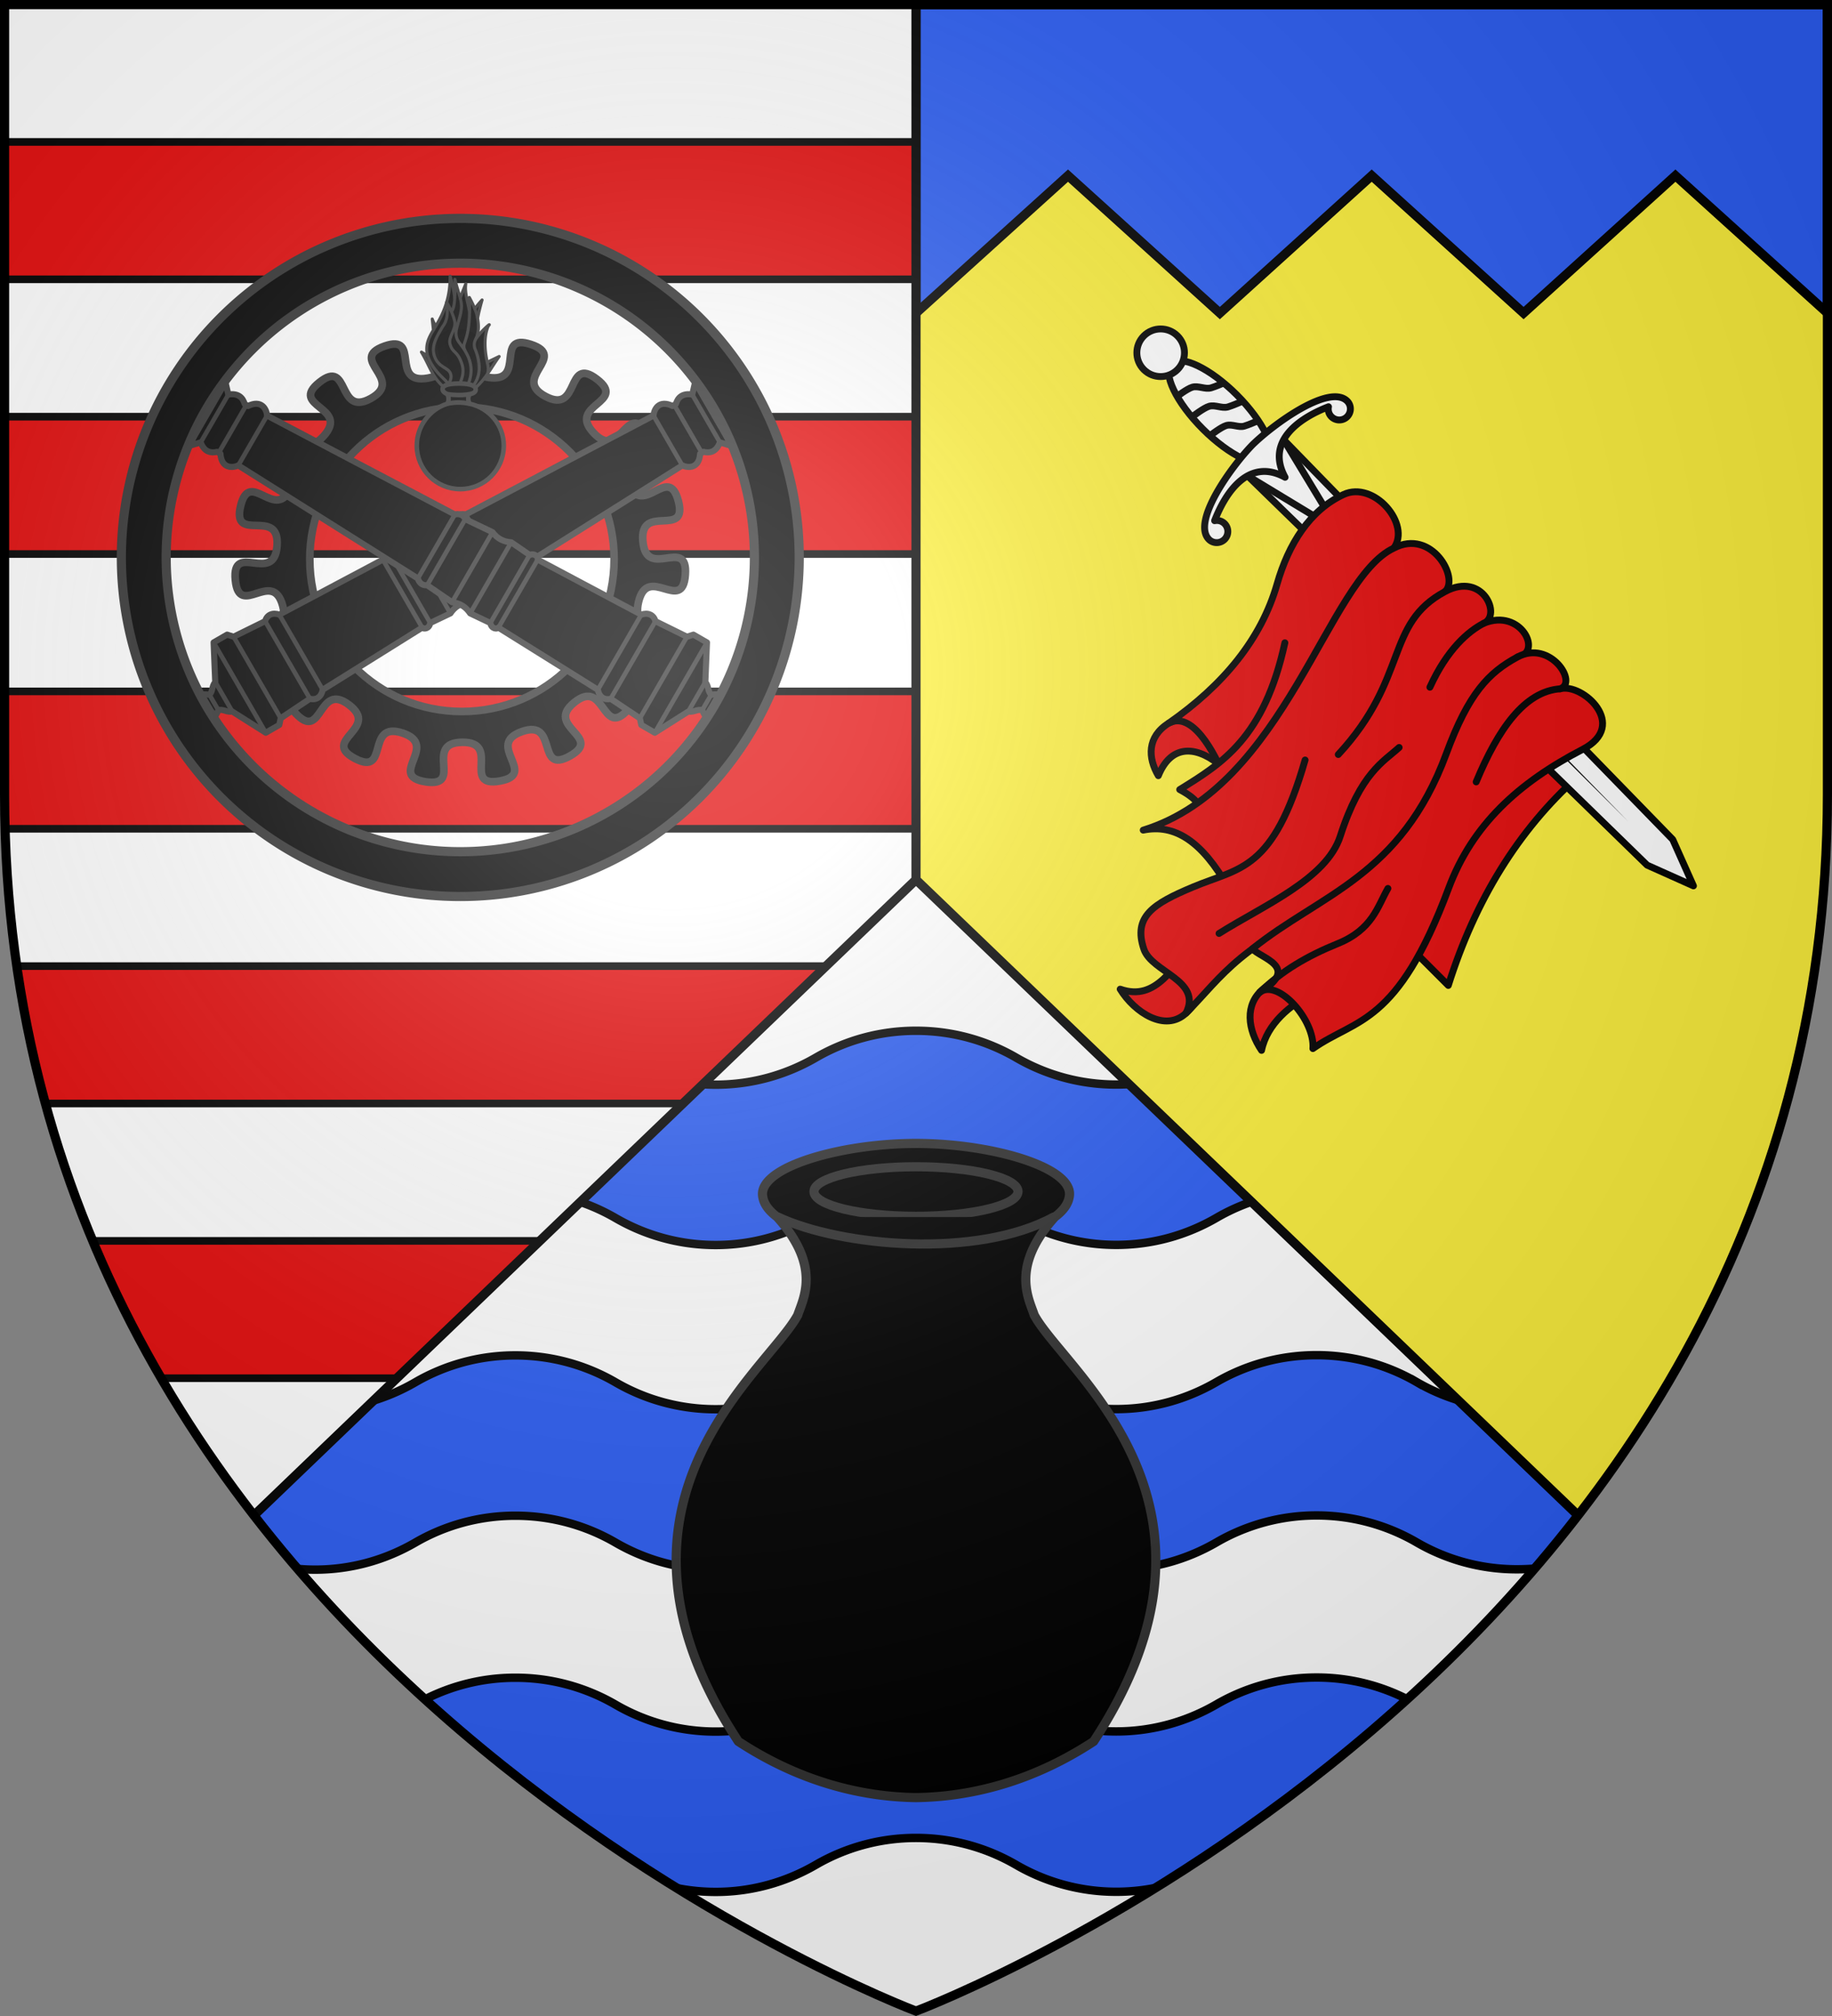
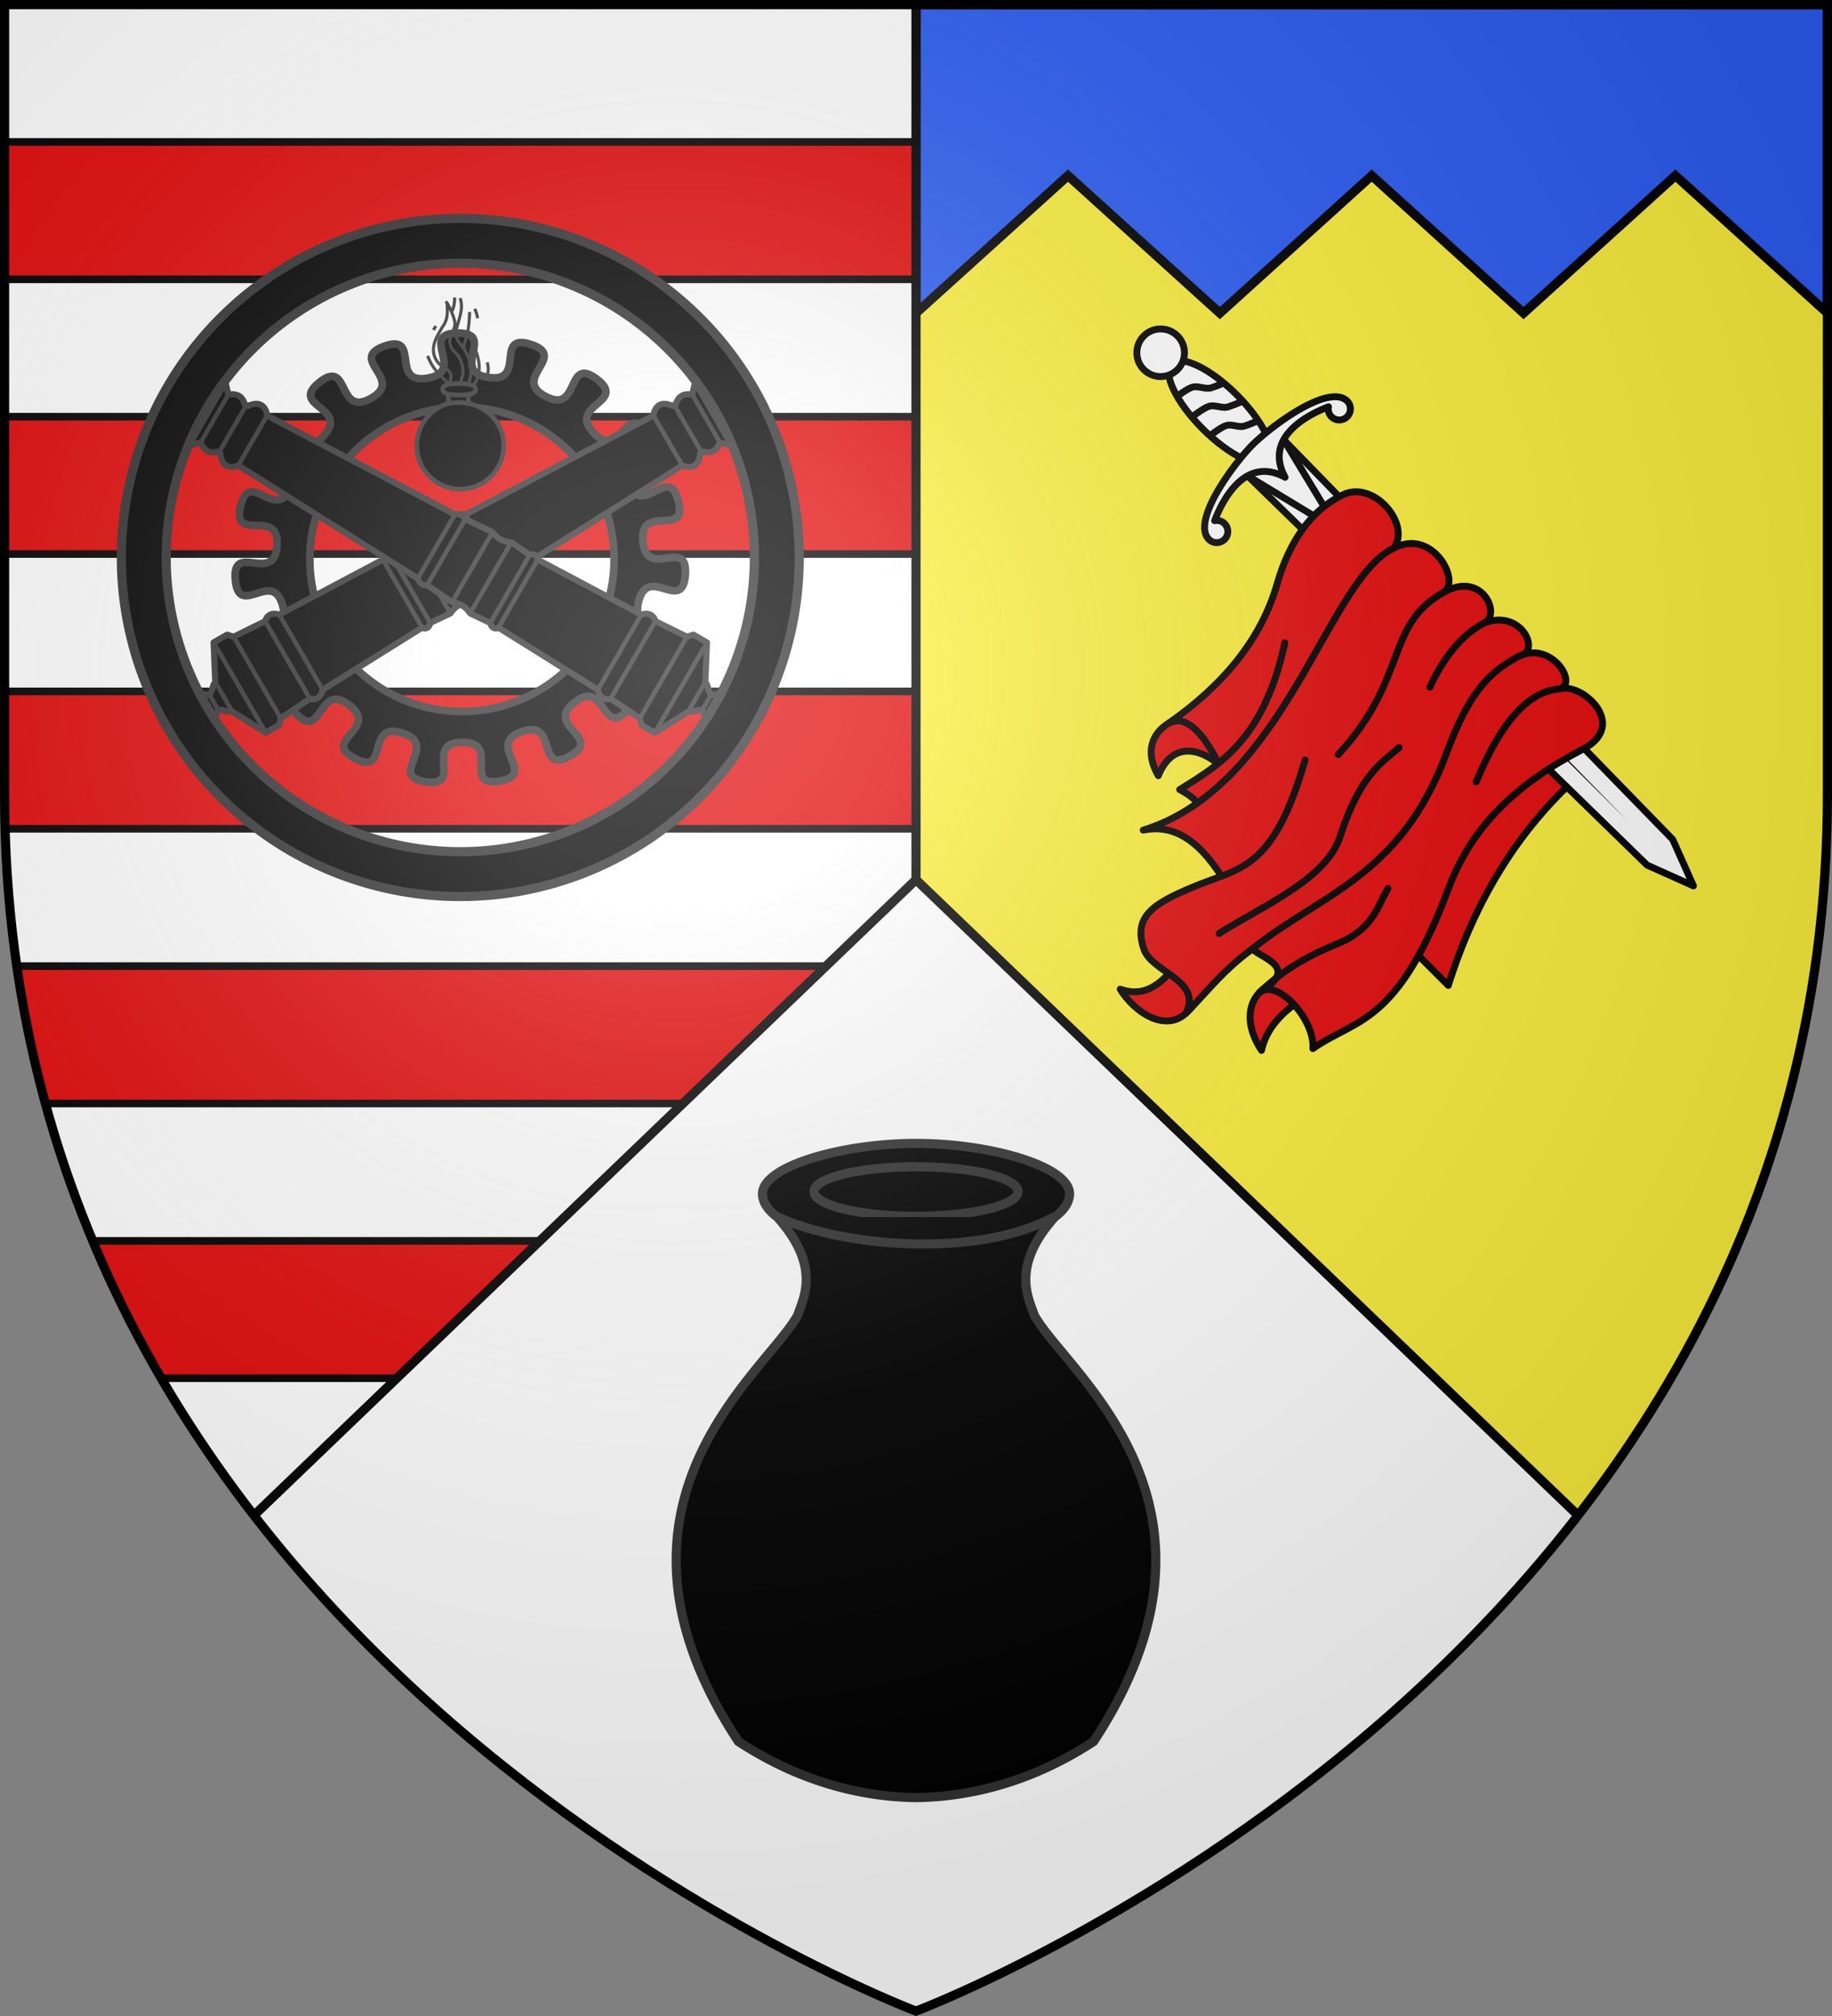
<svg xmlns="http://www.w3.org/2000/svg" xmlns:xlink="http://www.w3.org/1999/xlink" height="660" viewBox="-300 -300 600 660" width="600">
  <rect x="-300" y="-300" width="600" height="660" fill="#808080" stroke="none" />
  <clipPath id="a">
    <path d="M-298.5-298.5H0v657S-298.5 246.31-298.5-40z" />
  </clipPath>
  <clipPath id="c">
-     <path d="m0-12-216.875 208.156C-128.497 310.228 0 358.5 0 358.5s128.497-48.272 216.875-162.344z" />
-   </clipPath>
+     </clipPath>
  <radialGradient id="d" cx="-80" cy="-80" gradientUnits="userSpaceOnUse" r="405">
    <stop offset="0" stop-color="#fff" stop-opacity=".31" />
    <stop offset=".19" stop-color="#fff" stop-opacity=".25" />
    <stop offset=".6" stop-color="#6b6b6b" stop-opacity=".125" />
    <stop offset="1" stop-opacity=".125" />
  </radialGradient>
  <path d="M-298.5-298.5h597V-40C298.5 246.31 0 358.5 0 358.5S-298.5 246.31-298.5-40z" fill="#fcef3c" />
  <path d="M0-298.5h298.5v101l-49.785-45-49.732 45-49.733-45-49.733 45-49.733-45L0-197.5z" fill="#2b5df2" stroke="#000" stroke-width="3" />
  <path d="M-298.5-298.5H0v657S-298.5 246.31-298.5-40z" fill="#fff" />
  <path d="M-298.5 106.234H0v44.97h-298.5zm0-89.94H0v44.97h-298.5zm0-89.942H0v44.97h-298.5zm0-89.94H0v44.97h-298.5zm0-89.942H0v44.97h-298.5z" style="fill:#e20909;stroke:#000;stroke-width:2.5;stroke-linecap:round;stroke-linejoin:round;clip-path:url(#a)" />
  <path d="m0-12-216.875 208.156C-128.497 310.228 0 358.5 0 358.5s128.497-48.272 216.875-162.344z" fill="#fff" />
  <path d="M-150.164-190.955c-12.903.149 2.99 12.477-9.712 14.747s-2.076-14.788-14.231-10.46 6.86 10.829-4.417 17.097-6.776-13.306-16.866-5.269c-10.09 8.038 10.024 8 1.395 17.588-8.63 9.588-10.735-10.385-17.667.49-6.932 10.877 12.072 4.326 7.025 16.194s-13.533-6.338-16.556 6.198c-3.022 12.537 12.85.18 11.933 13.043-.917 12.862-14.877-1.63-13.663 11.208 1.214 12.838 12.21-3.992 15.523 8.472 3.312 12.463-14.592 3.308-9.273 15.056 5.32 11.749 10.253-7.743 17.435 2.97 7.182 10.713-12.723 7.84-3.875 17.227 8.849 9.385 7.161-10.644 17.435-2.841 10.273 7.802-9.482 11.556 1.937 17.562s3.322-12.388 15.574-8.342c12.252 4.045-5.209 13.985 7.542 15.96 12.751 1.976-.892-12.79 12.01-12.939s-.381 14.95 12.32 12.681-4.974-11.84 7.181-16.167 4.479 14.248 15.755 7.98-8.566-9.55 1.524-17.587 8.883 12.015 17.512 2.427-11.22-6.246-4.287-17.123 12.31 8.485 17.356-3.383-12.63-2.288-9.608-14.824c3.023-12.537 14.4 4.03 15.316-8.833.917-12.863-12.681 1.94-13.895-10.899-1.214-12.838 14.909-.837 11.597-13.3s-11.366 5.937-16.685-5.811c-5.32-11.749 13.845-5.661 6.663-16.374s-8.844 9.334-17.692-.052c-8.849-9.386 11.28-9.837 1.007-17.64-10.274-7.802-5.344 11.688-16.763 5.682s7.474-12.973-4.778-17.02c-12.252-4.045-1.248 12.772-13.999 10.796s2.83-14.663-10.073-14.514zm1.446 24.2c27.514 0 49.85 22.332 49.85 49.844s-22.336 49.845-49.85 49.845c-27.514 0-49.823-22.333-49.823-49.845s22.309-49.845 49.823-49.845z" fill-rule="evenodd" stroke="#313131" stroke-linejoin="round" stroke-width="2.5" />
  <g stroke="#313131">
-     <path d="M-152.58-209.56c.045 6.252-1.581 11.218-4.681 16.296-.486-.727-.893-1.48-1.174-2.291.157 1.454.269 2.572.385 3.588-1.615 2.685-2.747 5.046-1.893 8.482-.602-.369-1.268-.773-2.034-1.246 2.982 4.908 3.595 8.83 8.47 12.366 1.56 1.13 3.188 2.336 4.952 1.775 5.98-1.9 8.993-8.567 12.032-12.7-1.631.794-2.836 1.359-3.894 1.902-.922-4.253-1.116-8.455.32-11.891 1.476-1.53-2.204 1.433-4.083 4.298 1.042-2.263 1.018-4.43.601-6.823.32-1.667.786-3.639 1.462-5.99a33.7 33.7 0 0 0-2.396 2.893c-.43-1.088-1.004-2.31-1.767-3.706.078 1.798.093 3.362.066 4.743-.561-3.361-1.665-6.358-1.235-9.226-.794 2.013-1.369 3.396-1.827 4.69-.383-1.566-1.044-3.286-1.741-6.136.162 1.85.139 3.887-.073 5.915a40.253 40.253 0 0 0-1.49-6.94z" fill-opacity=".98" stroke-linecap="round" stroke-linejoin="round" />
    <path d="M-140.417-181.388c.453 1.688.41 2.884.081 3.939m-10.754-25.172c.008 1.99-.417 3.875-1.027 4.628m-1.863 25.095c.478-.913 2.216-2.697 1.557-4.716-.716-2.193-4.004-1.94-5.305-5.828-1.23-3.675 1.265-7.037 2.604-9.488 1.721-2.214 1.756-4.438 1.55-7.598-.899-1.977 1.656 2.2 2.469 5.575.656 2.725-2.172 5.238-1.517 7.561.913 3.243 2.333 1.974 3.86 6.422 1.445 4.21-1.35 7.98-2.922 9.715m-6.366-20.712.789-1.297m4.012 18.792c-1.695-2.086-4.767-3.916-6.694-9.014m15.763-5.496c-.66 1.125-.557 2.422-.27 3.116 2.835 6.847 1.375 12.071-4.355 15.26 6.01-8.103 1.857-13.8-.634-17.027-1.735-2.153-1.298-4.055-.629-6.271 1.413-4.687 1.463-6.038.792-8.496m1.672 17.348c-1.542-2.925 1.193-2.243 1.39-12.813m1.702-1.036c.43.911.786 2.11.934 3.097" fill="none" />
    <g stroke-width="1.5">
      <path d="M-155.054-172.575c0 .996 1.58 1.625 1.58 1.625.598 1.083.441 2.588-.042 3.13-5.786 1.809-9.984 7.358-9.984 13.728 0 7.855 6.38 14.222 14.25 14.222s14.25-6.367 14.25-14.22c0-6.804-4.789-12.33-11.186-13.73-.702-1.198-.482-2.514.006-3.13 1.539-.327 1.982-.776 1.982-1.625s-1.034-1.86-5.427-1.86c-4.395 0-5.428.864-5.428 1.86z" stroke-linecap="round" stroke-linejoin="round" />
      <path d="M-146.185-167.82c-2.461-.52-4.906-.562-7.33 0m.041-3.13c2.342.337 4.752.418 7.294 0" />
    </g>
  </g>
  <g id="b" stroke="#313131">
    <path d="m-152.48-99.197-6.61 3.151c-.33 2.003-2.237 2.065-2.648 1.527l-32.568 20.33c-.4 2.263-2.073 3.529-4.189 2.948l-9.563 6.385-.471 2.18-4.43 2.555-10.947-6.925c-2.038.29-2.875-.884-4.574-.451-2.076 5.18-6.59 5.886-8.956 1.79-2.367-4.094.501-7.647 6.03-6.852 1.225-1.254.627-2.565 1.897-4.183l-.53-12.934 4.43-2.555 2.125.682 10.316-5.081c.555-2.12 2.49-2.936 4.65-2.15l33.908-18.012c-.26-.625.747-2.244 2.647-1.527l6.037-4.144c2.413-.144 4.518-1.137 6.126-3.313l8.912-4.258c.637-1.563 2.19-1.876 3.427-1.535l61.49-32.378c.172-2.153 1.88-5.297 6.222-3.146.31-.26.791-.373 1.12-.662.569-1.956 1.998-3.648 5.35-3.07l.933-4.056 12.096 20.93-3.982-1.221c-1.176 3.189-3.357 3.58-5.337 3.094-.415.14-.754.5-1.134.638-.306 4.831-3.886 4.737-5.838 3.81l-58.813 37.01c-.323 1.241-1.37 2.428-3.044 2.198l-8.148 5.582c-2.69.303-4.603 1.627-5.934 3.643z" fill-rule="evenodd" stroke-linecap="round" stroke-linejoin="round" stroke-width="2" />
    <path d="m-73.278-170.826 9.046 15.654m-14.957-12.252 9.053 15.665zm-6.781 3.478 9.429 16.315m-70.92 16.062 12.108 20.95m-15.534-19.415 12.49 21.612m-21.403-17.354 13.255 22.936m-19.38-19.623 13.446 23.266m-19.484-19.122 12.873 22.274m-15.52-20.747 12.872 22.273m-46.78-4.26 14.212 24.59m-18.861-22.441 14.673 25.39m-24.99-20.308 15.426 26.692m-21.981-24.82 17.08 29.556m-16.55-16.622 5.603 9.696m-7.5-5.513 2.926 5.062" fill="none" stroke-width="1.5" />
  </g>
  <use height="100%" transform="matrix(-1 0 0 1 -298.5 0)" width="100%" xlink:href="#b" />
  <path d="M-149.25-228.5a111 111 0 0 0-111 111 111 111 0 0 0 111 111 111 111 0 0 0 111-111 111 111 0 0 0-111-111zm0 14.67a96.33 96.33 0 0 1 96.33 96.33 96.33 96.33 0 0 1-96.33 96.33 96.33 96.33 0 0 1-96.33-96.33 96.33 96.33 0 0 1 96.33-96.33z" stroke="#313131" stroke-linecap="round" stroke-linejoin="round" stroke-width="3" />
-   <path clip-path="url(#c)" d="M-220.68 208.322c8.073 3.565 14.482 5.552 23.874 5.552 11.96 0 23.144-3.258 32.803-8.857 9.656-5.597 20.847-8.799 32.804-8.799 11.96 0 23.144 3.2 32.803 8.8 9.656 5.596 20.847 8.827 32.804 8.827 11.96 0 23.13-3.272 32.789-8.871 9.656-5.597 20.846-8.8 32.803-8.8 11.96 0 23.13 3.215 32.789 8.814a65.235 65.235 0 0 0 32.818 8.814c11.96 0 23.144-3.258 32.803-8.857a65.126 65.126 0 0 1 32.79-8.814 65.105 65.105 0 0 1 32.788 8.814 65.234 65.234 0 0 0 32.818 8.813c7.499 0 17.172-1.275 23.875-3.61l.087-51.285c-5.593 1.571-17.88 2.407-23.976 2.407-11.957 0-23.147-3.202-32.804-8.8a65.105 65.105 0 0 0-32.789-8.812c-11.957 0-23.147 3.201-32.803 8.798-9.66 5.6-20.843 8.857-32.804 8.857a65.126 65.126 0 0 1-32.788-8.813C23.144 146.9 11.96 143.7 0 143.7c-11.957 0-23.147 3.202-32.803 8.799-9.66 5.599-20.843 8.857-32.804 8.857a65.127 65.127 0 0 1-32.789-8.814 65.212 65.212 0 0 0-32.818-8.813 65.127 65.127 0 0 0-32.789 8.813c-9.66 5.6-20.842 8.857-32.803 8.857-10.959 0-14.882-2.705-23.961-7.465zm0 105.53c8.073 3.564 14.482 5.551 23.874 5.551 11.96 0 23.144-3.258 32.803-8.857 9.656-5.597 20.847-8.798 32.804-8.798 11.96 0 23.144 3.2 32.803 8.798 9.656 5.597 20.847 8.828 32.804 8.828 11.96 0 23.13-3.272 32.789-8.871 9.656-5.597 20.846-8.799 32.803-8.799 11.96 0 23.13 3.215 32.789 8.813a65.235 65.235 0 0 0 32.818 8.814c11.96 0 23.144-3.258 32.803-8.857a65.126 65.126 0 0 1 32.79-8.813 65.105 65.105 0 0 1 32.788 8.813 65.234 65.234 0 0 0 32.818 8.813c7.499 0 17.172-1.275 23.875-3.61l.087-51.284c-5.593 1.57-17.88 2.406-23.976 2.406-11.957 0-23.147-3.202-32.804-8.799a65.105 65.105 0 0 0-32.789-8.813c-11.957 0-23.147 3.202-32.803 8.799-9.66 5.598-20.843 8.856-32.804 8.856a65.126 65.126 0 0 1-32.788-8.813C23.144 252.43 11.96 249.23 0 249.23c-11.957 0-23.147 3.202-32.803 8.799-9.66 5.599-20.843 8.857-32.804 8.857a65.127 65.127 0 0 1-32.789-8.813 65.212 65.212 0 0 0-32.818-8.814 65.127 65.127 0 0 0-32.789 8.814c-9.66 5.598-20.842 8.856-32.803 8.856-10.959 0-14.882-2.705-23.961-7.465zm0-211.78c8.073 3.565 14.482 5.553 23.874 5.553 11.96 0 23.144-3.258 32.803-8.857 9.656-5.597 20.847-8.799 32.804-8.799 11.96 0 23.144 3.2 32.803 8.799 9.656 5.597 20.847 8.828 32.804 8.828 11.96 0 23.13-3.273 32.789-8.872 9.656-5.597 20.846-8.799 32.803-8.799 11.96 0 23.13 3.215 32.789 8.814a65.235 65.235 0 0 0 32.818 8.813c11.96 0 23.144-3.258 32.803-8.857a65.126 65.126 0 0 1 32.79-8.813 65.105 65.105 0 0 1 32.788 8.813 65.234 65.234 0 0 0 32.818 8.814c7.499 0 17.172-1.275 23.875-3.61l.087-51.285c-5.593 1.57-17.88 2.406-23.976 2.406-11.957 0-23.147-3.202-32.804-8.799a65.105 65.105 0 0 0-32.789-8.813c-11.957 0-23.147 3.202-32.803 8.799-9.66 5.599-20.843 8.857-32.804 8.857a65.126 65.126 0 0 1-32.788-8.814C23.144 40.651 11.96 37.452 0 37.452c-11.957 0-23.147 3.201-32.803 8.798-9.66 5.6-20.843 8.857-32.804 8.857a65.127 65.127 0 0 1-32.789-8.813 65.212 65.212 0 0 0-32.818-8.813 65.127 65.127 0 0 0-32.789 8.813c-9.66 5.599-20.842 8.857-32.803 8.857-10.959 0-14.882-2.706-23.961-7.466z" fill="#2b5df2" stroke="#000" stroke-width="2.75" />
  <g stroke="#313131" stroke-linecap="round" stroke-linejoin="round" stroke-width="3">
    <path d="M0 74.334c-24.042 0-50.281 7.403-50.281 16.536-.004.268.023.523.063.78.008.063.011.127.02.19.012.058.03.112.043.169.411 2.28 2.038 4.436 4.64 6.37 14.616 16.21 8.593 26.686 6.792 32.144-10.023 18.607-70.8 61.516-19.468 139.585C-38.597 282.975-18.487 288.258 0 288.5c18.487-.241 38.597-5.524 58.19-18.392 51.333-78.069-9.444-120.978-19.466-139.585-1.802-5.458-7.825-15.933 6.79-32.144 2.603-1.934 4.23-4.09 4.641-6.37.013-.057.031-.111.042-.169.01-.063.014-.127.021-.19a4.72 4.72 0 0 0 .064-.78c0-9.132-26.24-16.536-50.282-16.536z" />
    <ellipse cy="90.085" rx="33.409" ry="8.113" />
    <path d="M-45.218 98.437c20.808 9.696 65.171 13.671 90.317 0" />
  </g>
  <g stroke-width="2.25">
    <path d="M113.172 43.875c1.81-8.73 9.436-14.882 16.462-18.51-4.115-2.354-6.927-8.874-15.89-1.603-6.212 5.04-5.148 13.374-.572 20.113zM66.875 23.828C78.956 28.085 84.295 15.81 91.68 8.56c-1.555 7.842 5.937 14.591-3.278 23.162-6.762 6.29-16.806-.223-21.528-7.894zm12.494-69.883c-3.446-5.827-3.727-12.724 3.395-17.19l11.33-4.913 4.989 18.275c-8.013-6.3-15.746-5.958-19.714 3.828zm94.97 68.663-12.602-12.604 18.468-44.79 27.341-21.194 9.105 10.332c-19.299 17.37-33.436 40.089-42.311 68.256z" fill="#e20909" stroke="#000" stroke-linecap="round" stroke-linejoin="round" />
    <path d="m108.606-144.225 11.81-11.814 127.422 130.88 6.787 15.18-15.175-6.79z" fill="#fff" stroke="#000" stroke-linecap="round" stroke-linejoin="round" />
    <path d="M120.81-142.686 233.244-31.074 122.521-144.398z" fill-rule="evenodd" />
    <g stroke="#000" stroke-linejoin="round">
      <g fill="#fff" stroke-linecap="round" transform="translate(-13.291)">
        <path d="m121.897-144.225 29.924 18.118-18.114-29.931z" />
        <ellipse cx="196.527" cy="36.989" rx="7.89" ry="22.355" transform="scale(1 -1) rotate(45)" />
        <circle cx="196.527" cy="64.413" transform="scale(1 -1) rotate(45)" r="7.795" />
        <path d="M114.354-123.424c-1.42 1.42-3.748 1.432-5.143 0-5.7-5.849 7.456-23.973 14.305-30.984 7.01-6.851 25.128-20.01 30.975-14.31 1.432 1.397 1.42 3.725 0 5.145s-3.724 1.42-5.143 0c-.894-.894-1.197-2.107-.965-3.261-8.665 3.332-20.872 10.865-14.213 23.083-12.215-6.66-19.746 5.55-23.077 14.217 1.154-.232 2.367.07 3.26.965a3.64 3.64 0 0 1 0 5.145z" />
      </g>
      <path d="M85.176-169.97s3.558-2.75 5.31-3.265c1.973-.579 4.185.78 6.16.213 1.415-.406 4.379-1.7 4.379-1.7m-10.338 11s3.558-2.75 5.31-3.265c1.972-.58 4.185.779 6.16.212 1.415-.405 4.379-1.7 4.379-1.7m-9.96 10.887s3.388-2.62 5.057-3.11c1.878-.551 3.985.742 5.867.203 1.347-.386 4.17-1.62 4.17-1.62" fill="none" />
      <g stroke-linecap="round">
        <g fill="#e20909">
          <path d="M156.5-120.559c5.673-7.809-6.485-22.18-16.497-17.537-11.084 5.141-18.016 16.272-21.734 29.253-5.189 18.116-17.61 33.123-35.505 45.598 7.614-4.09 14.915 9.261 18.474 18.235z" />
          <path d="M120.807-89.56c-6.742 31.11-20.62 39.494-34.442 48.05 6.45 3.425 7.294 6.242 7.36 8.974l15.392-7.913 29.735-44.373" />
          <path d="M156.5-120.559c-21.812 10.09-35.216 77.828-82.084 92.33 10.309-2.1 19.171 3.49 27.995 19.035l58.21-56.23 12.653-40.91c4.807-4.391-4.416-20.728-16.775-14.225z" />
          <path d="M127.433-51.187C116.935-14.693 106.089-16.06 90.67-9.59 77.553-4.088 71.08.086 74.621 10.695c2.57 7.696 19.284 10.211 13.782 21.027 12.585-12.67 16.434-22.197 56.412-40.147l31.924-30.402 20.259-46.085c8.348-1.258 1.26-16.14-11.083-11.03 5.927-2.397-.052-17.136-12.641-10.392-19.785 10.598-11.767 28.274-34.977 53.347" />
          <path d="M110.181 10.618c2.653 3.105 15.88 5.884 2.44 14.23 5.841-4.535 18.09 9.02 17.364 18.436 14.222-9.996 27.568-7.304 44.468-52.518 7.756-20.748 22.815-34.494 43.904-45.451 15.248-7.924-.137-21.85-7.392-19.81 5.993-1.998-3.282-16.185-13.968-10.417-9.416 5.082-15.996 11.804-23.323 31.658-14.851 40.245-41.408 46.035-63.493 63.871z" />
        </g>
        <path d="M112.62 24.848c7.235-7.048 15.511-11.877 25.48-15.92 11.426-4.633 13.067-12.17 16.455-18.067m56.41-65.357c-11.652.854-20.264 13.093-27.504 30.48m2.454-51.925c-4.977 2.574-11.898 8.402-17.61 20.922m-10.07 19.726c-5.04 4.607-12.571 8.222-19.3 29.075C134.412-12.201 113.78-3.56 99.25 5.596" fill="none" />
      </g>
    </g>
  </g>
  <path d="M-216.875 196.156 0-12l216.875 208.156M0-12v-286.5" fill="none" stroke="#000" stroke-linejoin="round" stroke-width="3" />
  <path d="M-298.5-298.5h597v258.543C298.5 246.291 0 358.5 0 358.5S-298.5 246.291-298.5-39.957z" fill="url(#d)" />
  <path d="M-298.5-298.5h597v258.503C298.5 246.206 0 358.398 0 358.398S-298.5 246.206-298.5-39.997z" fill="none" stroke="#000" stroke-width="3" />
</svg>